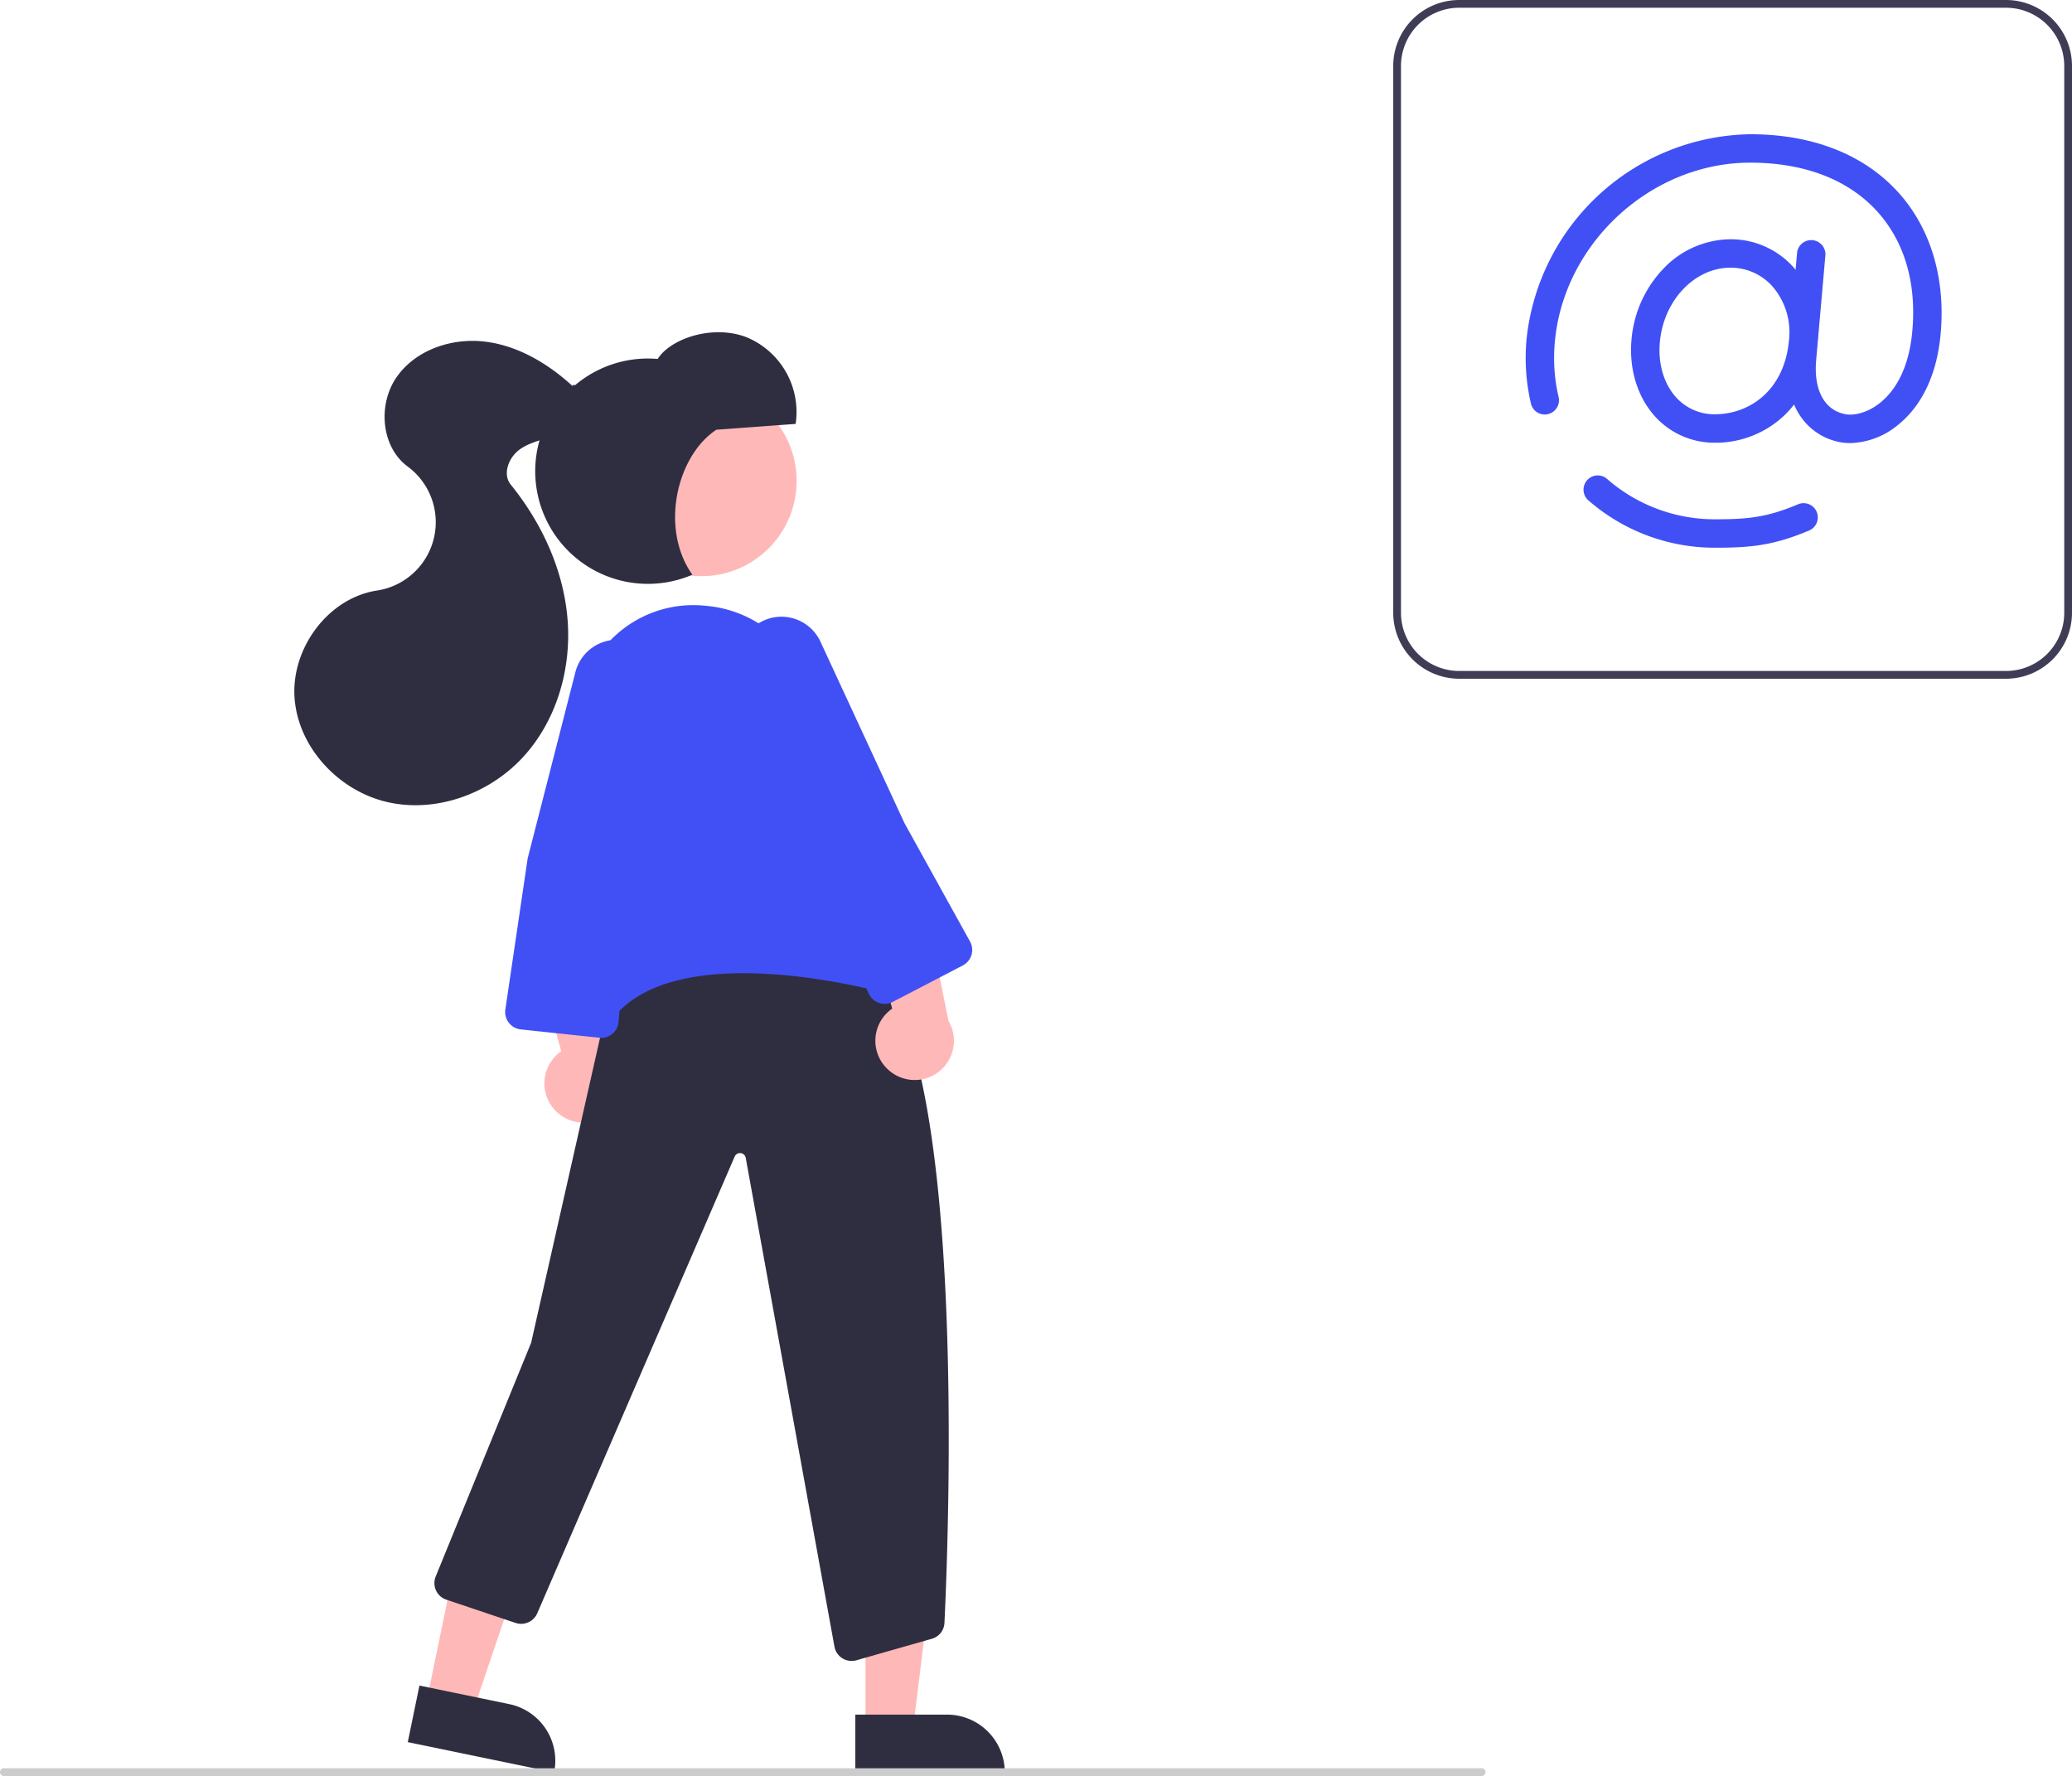
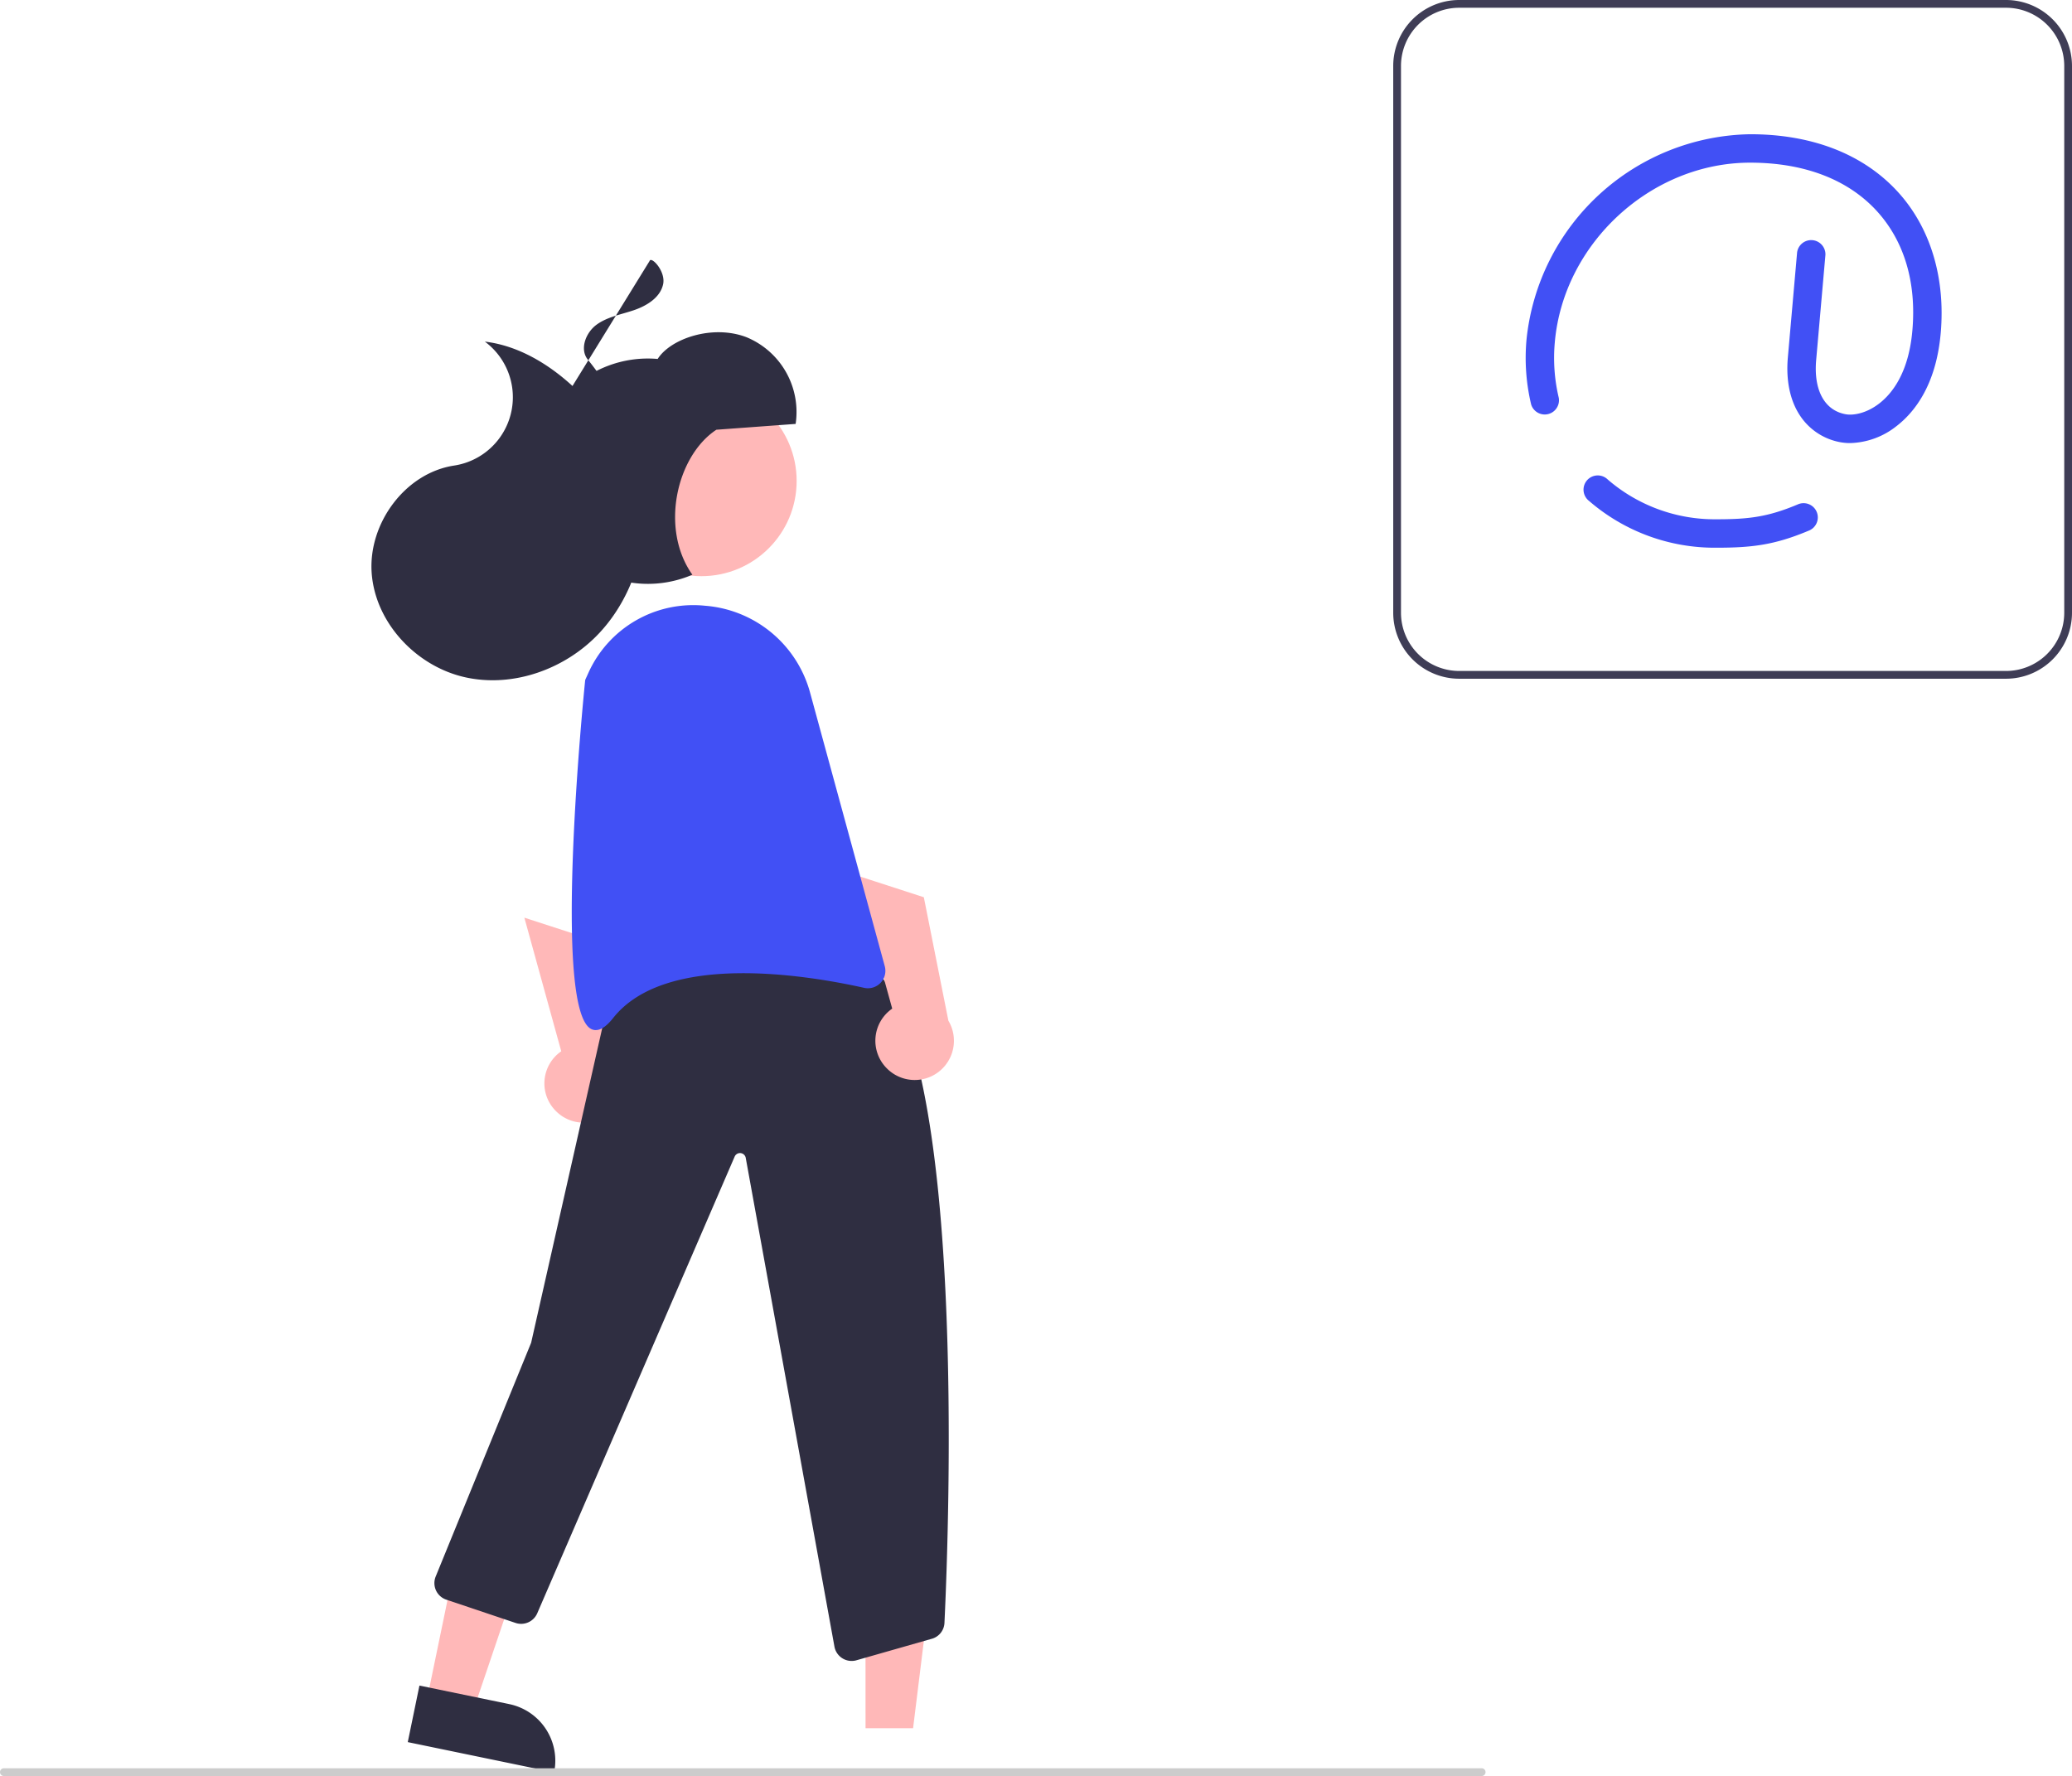
<svg xmlns="http://www.w3.org/2000/svg" width="534.2" height="457.92" data-name="Layer 1" viewBox="0 0 534.2 457.92">
  <path fill="#ffb8b8" d="M223.15 445.59h12.26l5.83-47.28h-18.1l.01 47.28z" />
-   <path fill="#2f2e41" d="M259.05 456.98h-38.53v-14.89h23.64a14.89 14.89 0 0 1 14.89 14.89Z" />
  <path fill="#ffb8b8" d="m110 438.56 12.01 2.48 15.29-45.12-17.72-3.67-9.58 46.31z" />
  <path fill="#2f2e41" d="m142.86 456.98-37.73-7.8 3.01-14.58 23.15 4.78a14.89 14.89 0 0 1 11.57 17.6Z" />
  <path fill="#ffb8b8" d="M143.26 286.41a10.06 10.06 0 0 1 1.44-15.35l-9.51-34.45 17.66 5.73 6.33 31.83a10.11 10.11 0 0 1-15.92 12.24Z" />
  <path fill="#2f2e41" d="M219.56 428.25a4.5 4.5 0 0 1-4.44-3.78l-22.85-125.9a1.5 1.5 0 0 0-2.86-.36l-50.9 117.76a4.53 4.53 0 0 1-5.56 2.49l-17.88-6.01a4.5 4.5 0 0 1-2.74-5.97l24.61-60.28 20.55-90.96.14-.1c.4-.3 39.92-29.8 66.93-6.21 24.71 21.6 20.11 144.99 18.94 169.5a4.47 4.47 0 0 1-3.42 4.15l-19.42 5.54a4.57 4.57 0 0 1-1.1.13Z" />
  <circle cx="180.83" cy="124" r="24.56" fill="#ffb8b8" />
  <path fill="#ffb8b8" d="M228.59 275.41a10.06 10.06 0 0 1 1.44-15.35l-9.51-34.45 17.66 5.73 6.33 31.83a10.11 10.11 0 0 1-15.92 12.24Z" />
  <path fill="#4150f5" d="M153.61 265.6a2.62 2.62 0 0 1-1-.2c-10.36-4.22-2.1-86.52-1.74-90.02l.04-.15.78-1.72a29.65 29.65 0 0 1 30.07-17.33 30.5 30.5 0 0 1 27.13 22.53l19.22 70.41a4.5 4.5 0 0 1-5.32 5.58c-14.95-3.34-51.19-9.27-64.7 7.77-1.66 2.1-3.13 3.12-4.48 3.12Z" />
-   <path fill="#4150f5" d="M228.09 258.83a4.52 4.52 0 0 1-1.45-.24 4.46 4.46 0 0 1-2.63-2.35l-16.73-35.66L191 173.73a11.1 11.1 0 0 1 2.85-11.68 11.08 11.08 0 0 1 17.68 3.4l21.66 46.78 16.9 30.52a4.5 4.5 0 0 1-1.87 6.18l-18.06 9.4a4.48 4.48 0 0 1-2.07.5ZM155 267.6a4.5 4.5 0 0 1-.48-.03l-20.25-2.15a4.5 4.5 0 0 1-3.98-5.13l5.75-38.96 12.31-48.04a11.1 11.1 0 0 1 8.82-8.17 11.08 11.08 0 0 1 12.87 12.6l-7.8 50.96-2.76 34.78a4.5 4.5 0 0 1-4.48 4.14Z" />
  <path fill="#2f2e41" d="m184.71 110.8 20.42-1.5a20.86 20.86 0 0 0-12.73-22.38c-8.7-3.3-19.5.36-22.84 5.63a29.05 29.05 0 1 0 8.95 55.63c-8.42-11.83-4.1-30.62 6.2-37.39Z" />
-   <path fill="#2f2e41" d="M147.6 99.52c-6.34-5.8-14.08-10.42-22.6-11.44s-17.82 2.1-22.73 9.14-4.05 17.98 2.85 23.08a17.83 17.83 0 0 1-7.92 31.96c-12.66 1.93-22.2 14.98-21.25 27.76s11.42 23.91 23.9 26.78 26.15-2.06 34.87-11.45 12.61-22.72 11.62-35.5-6.6-24.94-14.66-34.9c-2.19-2.7-.54-6.99 2.27-9.03s6.4-2.62 9.68-3.75 6.7-3.24 7.45-6.63-3.09-7.36-3.49-6.02Z" />
+   <path fill="#2f2e41" d="M147.6 99.52c-6.34-5.8-14.08-10.42-22.6-11.44a17.83 17.83 0 0 1-7.92 31.96c-12.66 1.93-22.2 14.98-21.25 27.76s11.42 23.91 23.9 26.78 26.15-2.06 34.87-11.45 12.61-22.72 11.62-35.5-6.6-24.94-14.66-34.9c-2.19-2.7-.54-6.99 2.27-9.03s6.4-2.62 9.68-3.75 6.7-3.24 7.45-6.63-3.09-7.36-3.49-6.02Z" />
  <path fill="#3f3d56" d="M517.2 175h-141a17.02 17.02 0 0 1-17-17V17a17.02 17.02 0 0 1 17-17h141a17.02 17.02 0 0 1 17 17v141a17.02 17.02 0 0 1-17 17ZM376.2 2a15.02 15.02 0 0 0-15 15v141a15.02 15.02 0 0 0 15 15h141a15.02 15.02 0 0 0 15-15V17a15.02 15.02 0 0 0-15-15Z" />
-   <path fill="#4150f5" d="M442.18 114.15a20.64 20.64 0 0 1-15.42-6.71c-4.56-4.99-6.8-12.22-6.13-19.84a30.12 30.12 0 0 1 8.08-18.17 24.1 24.1 0 0 1 17.45-7.74 21.67 21.67 0 0 1 16.15 7.12 25.42 25.42 0 0 1 6.24 19.43c-.68 7.75-3.69 14.33-8.7 19.03a25.68 25.68 0 0 1-17.67 6.88Zm3.98-45.13c-9.27 0-17.27 8.44-18.22 19.22-.5 5.58 1.05 10.77 4.23 14.25a13.22 13.22 0 0 0 10.01 4.32c8.65 0 17.9-5.94 19.07-19.21a18.08 18.08 0 0 0-4.35-13.84 14.41 14.41 0 0 0-10.74-4.74Zm18.74 18.9Z" />
  <path fill="#4150f5" d="M477.03 114.24a13.96 13.96 0 0 1-2.44-.2 15.84 15.84 0 0 1-10.47-6.82c-2.6-3.87-3.7-9.07-3.18-15.03l2.39-27.14a3.67 3.67 0 0 1 7.3.64l-2.39 27.15c-.68 7.78 2.17 13 7.63 13.97 1.88.34 5.25-.18 8.57-2.73 3.4-2.6 7.65-7.98 8.6-18.82 1.1-12.43-2.08-23.11-9.19-30.88-7.45-8.13-18.73-12.44-32.63-12.44-25.53 0-48.12 20.77-50.36 46.3a44.53 44.53 0 0 0 1.02 14.33 3.67 3.67 0 0 1-7.12 1.72 51.85 51.85 0 0 1-1.2-16.7 58.96 58.96 0 0 1 57.66-52.98c16 0 29.16 5.13 38.04 14.82 8.41 9.19 12.35 22.14 11.09 36.48-1.19 13.5-6.88 20.5-11.45 24a20.02 20.02 0 0 1-11.87 4.33ZM442.47 141.22a49.5 49.5 0 0 1-32.79-12.07 3.67 3.67 0 1 1 4.84-5.5 42.18 42.18 0 0 0 27.95 10.24c8.23 0 13.2-.55 20.95-3.8a3.67 3.67 0 1 1 2.84 6.76c-8.86 3.72-14.73 4.37-23.79 4.37Z" />
  <path fill="#ccc" d="M382 457.92H1a1 1 0 0 1 0-2h381a1 1 0 0 1 0 2Z" />
</svg>